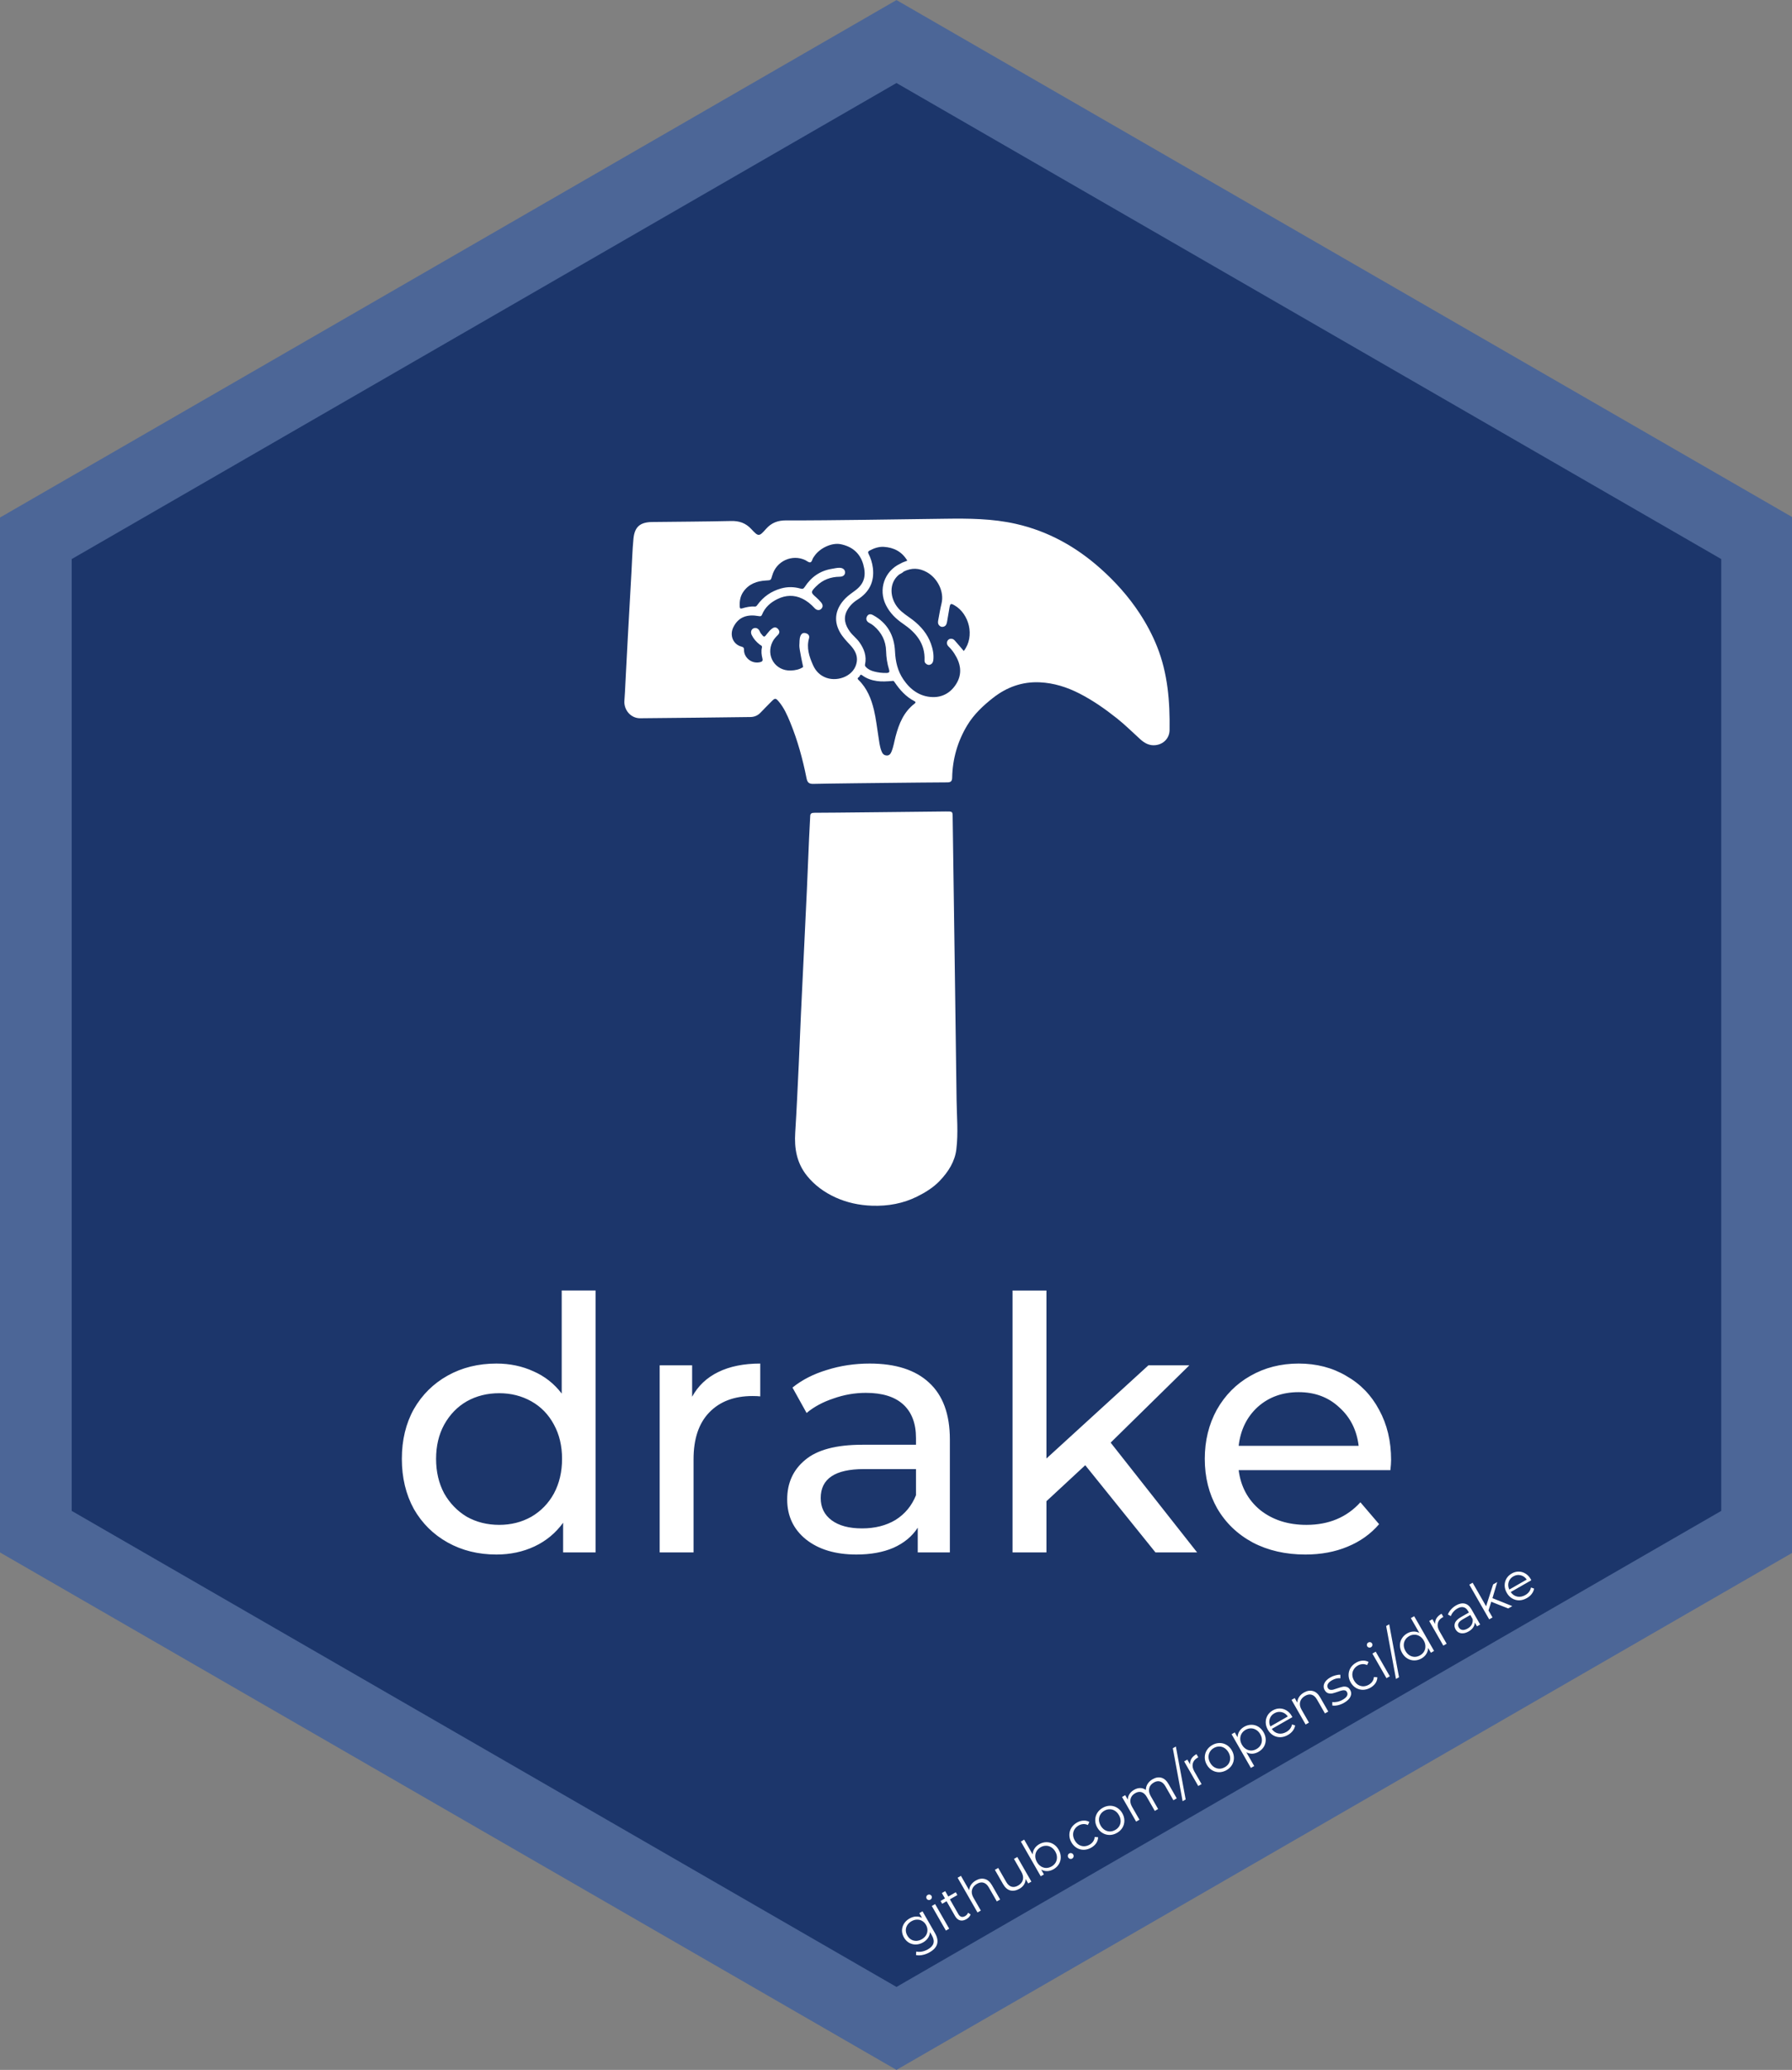
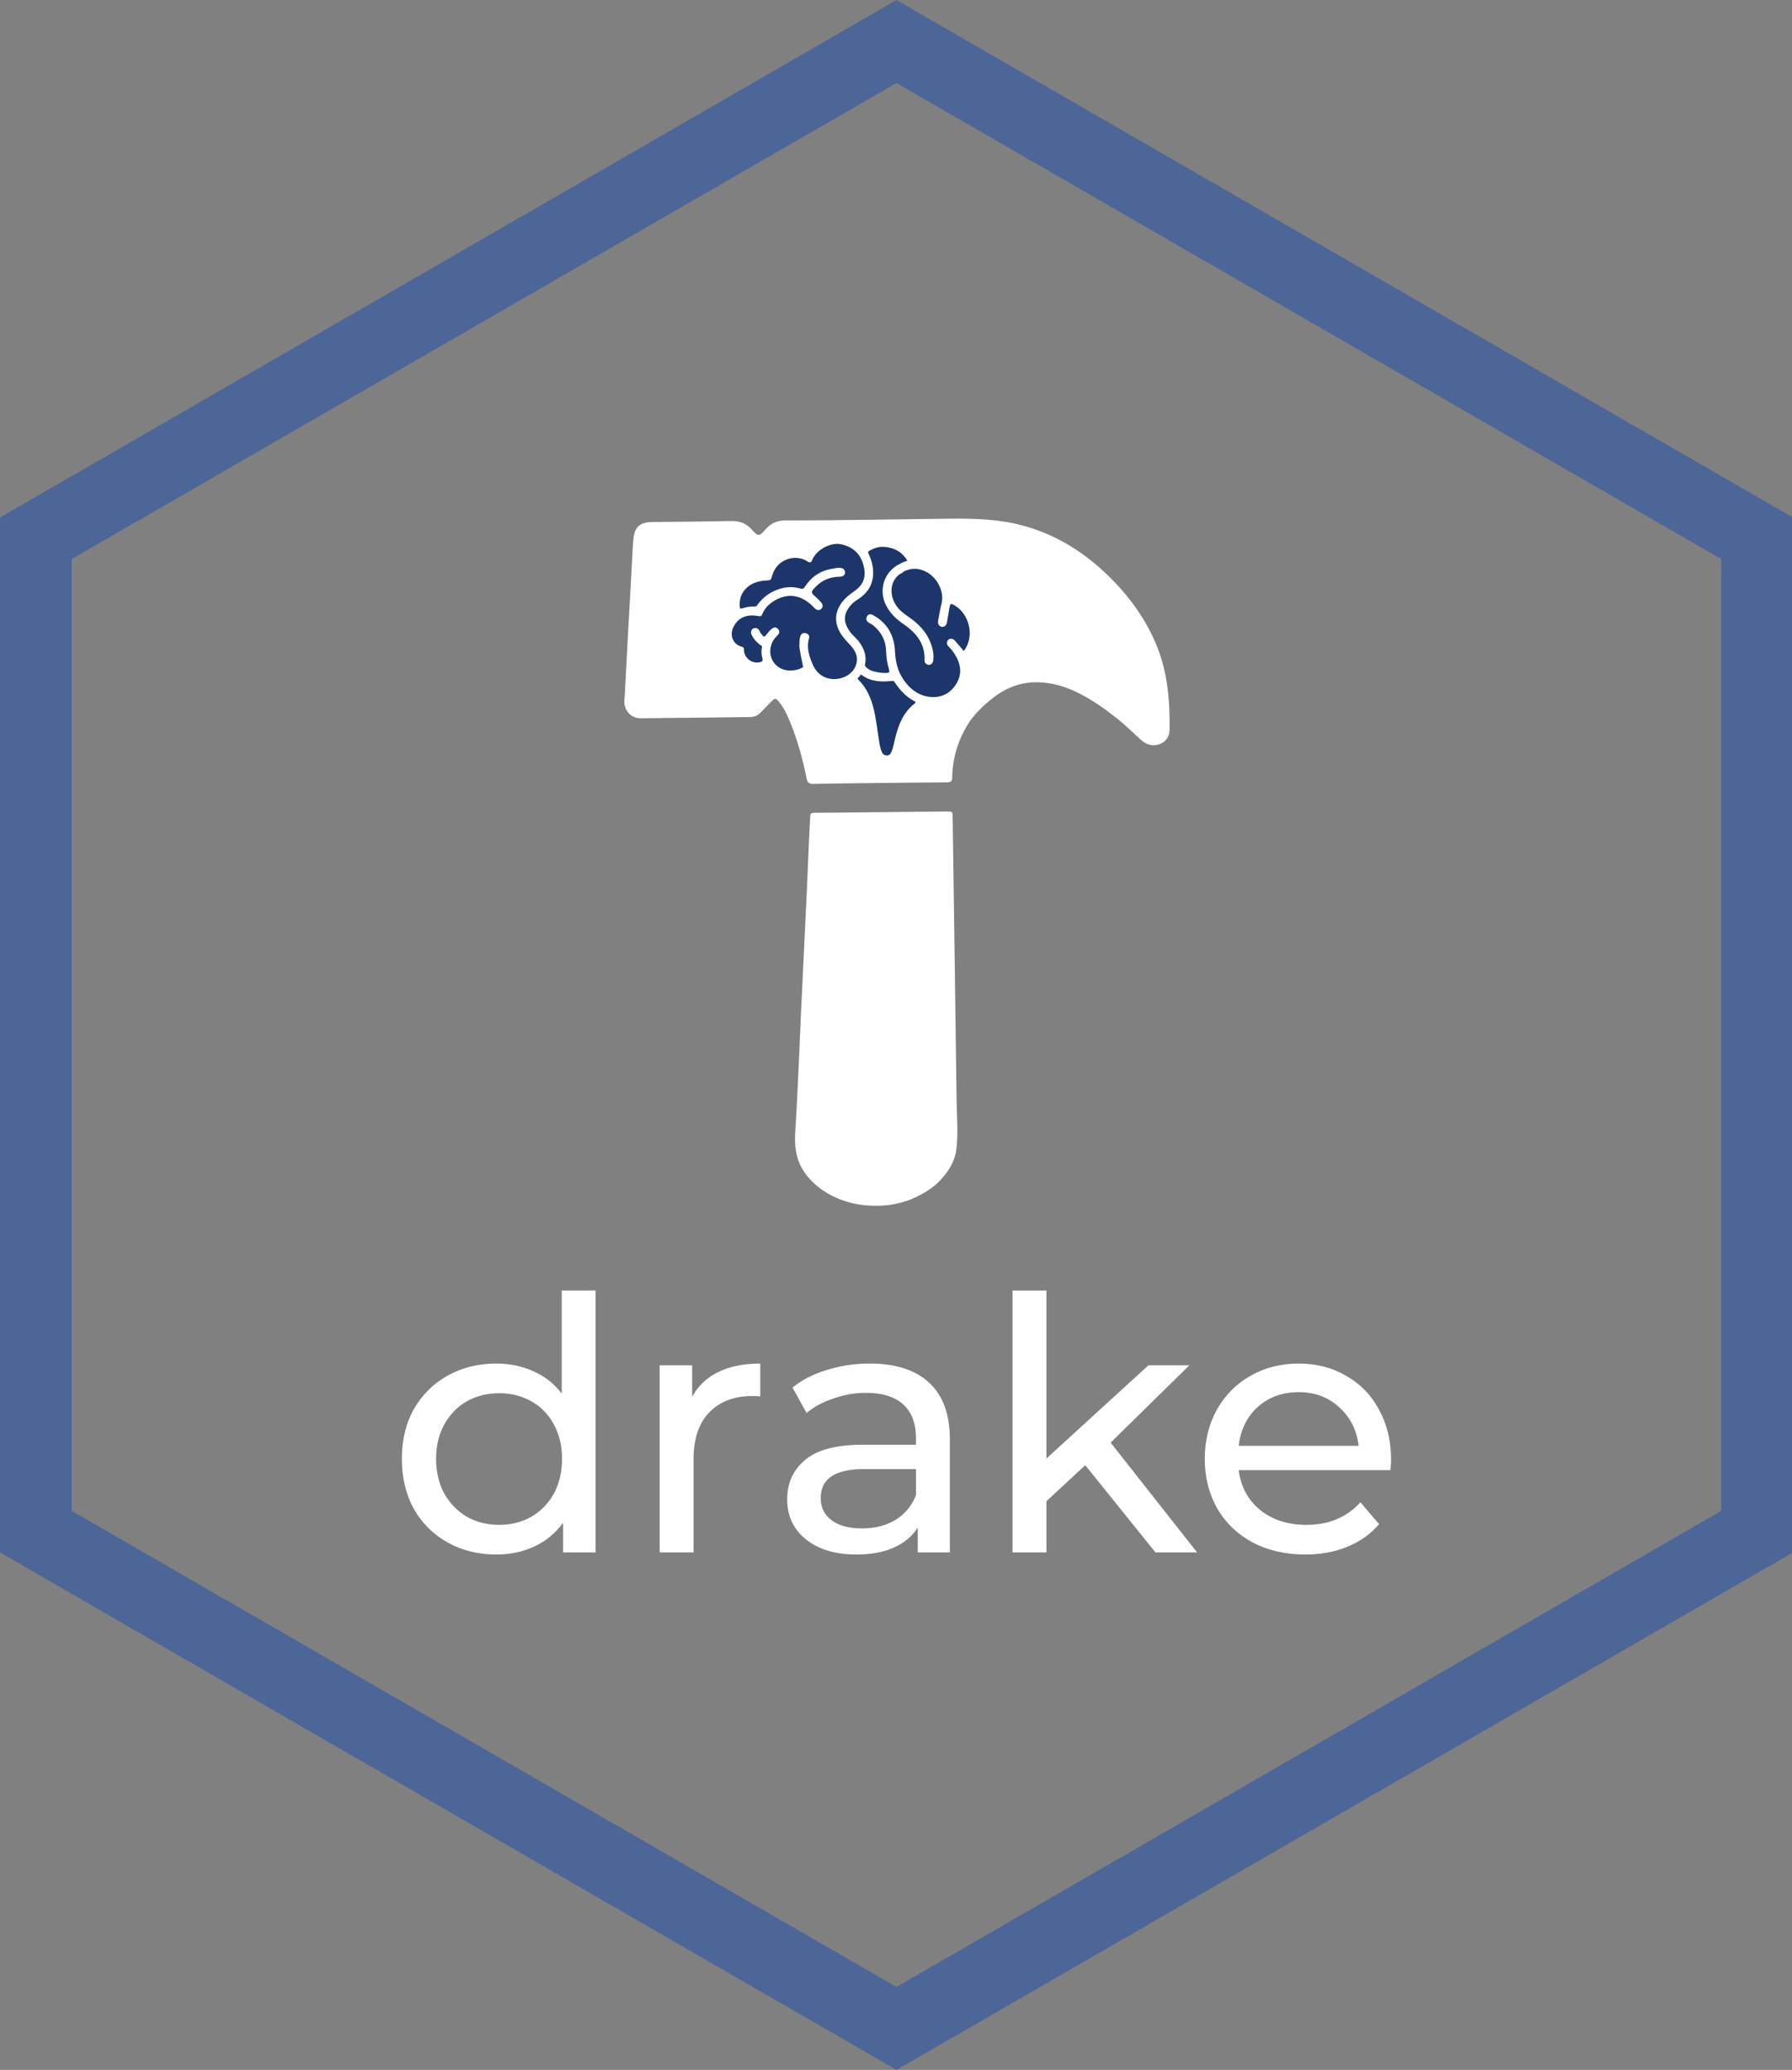
<svg xmlns="http://www.w3.org/2000/svg" xmlns:ns1="https://sketch.io/dtd/" xmlns:ns2="http://www.inkscape.org/namespaces/inkscape" xmlns:ns3="http://sodipodi.sourceforge.net/DTD/sodipodi-0.dtd" version="1.1" ns1:metadata="eyJ0aXRsZSI6IkxvZ29NYWtyIiwiZGVzY3JpcHRpb24iOiJtYWRlIHdpdGggaHR0cDovL2xvZ29tYWtyLmNvbSIsIm1ldGFkYXRhIjp7InVzZXJBZ2VudCI6eyJ1c2VyQWdlbnQiOiJNb3ppbGxhLzUuMCAoWDExOyBVYnVudHU7IExpbnV4IHg4Nl82NDsgcnY6NTYuMCkgR2Vja28vMjAxMDAxMDEgRmlyZWZveC81Ni4wIiwiZWRnZSI6ZmFsc2UsImZpcmVmb3giOnRydWUsImllIjpmYWxzZSwib3BlcmEiOmZhbHNlLCJjaHJvbWUiOmZhbHNlLCJzYWZhcmkiOmZhbHNlLCJibGFja2JlcnJ5IjpmYWxzZSwibWFjIjpmYWxzZSwid2luZG93cyI6ZmFsc2UsImxpbnV4Ijp0cnVlLCJhbmRyb2lkIjpmYWxzZSwiaW9zIjpmYWxzZSwiX21vYmlsZSI6ZmFsc2UsImNvcmRvdmEiOmZhbHNlLCJwaGFudG9tIjpmYWxzZSwiY2hyb21lQXBwIjpmYWxzZSwibm9kZSI6ZmFsc2UsIm5vZGV3ZWJraXQiOmZhbHNlLCJsYW5nIjoiZW4tdXMiLCJoaXN0b3J5Ijp0cnVlLCJjaG9vc2VFbnRyeSI6ZmFsc2UsImNhbnZhcyI6dHJ1ZSwiY3NzQmFja2dyb3VuZEJsZW5kTW9kZSI6ImJhY2tncm91bmRCbGVuZE1vZGUiLCJjc3NCYWNrZ3JvdW5kQ2xpcCI6ImJhY2tncm91bmRDbGlwIiwiY3NzRmlsdGVyIjoiZmlsdGVyIiwiY3NzVGV4dEZpbGxDb2xvciI6IndlYmtpdFRleHRGaWxsQ29sb3IiLCJjc3NUcmFuc2Zvcm0iOiJ0cmFuc2Zvcm0iLCJjc3NUcmFuc2Zvcm1PcmlnaW4iOiJ0cmFuc2Zvcm1PcmlnaW4iLCJjdHhfaW1hZ2VTbW9vdGhpbmciOnRydWUsImN0eF9saW5lRGFzaCI6dHJ1ZSwiY3R4X2JsaXAiOnRydWUsImdjbyI6eyJzb3VyY2Utb3ZlciI6dHJ1ZSwic291cmNlLWluIjp0cnVlLCJzb3VyY2Utb3V0Ijp0cnVlLCJzb3VyY2UtYXRvcCI6dHJ1ZSwiZGVzdGluYXRpb24tb3ZlciI6dHJ1ZSwiZGVzdGluYXRpb24taW4iOnRydWUsImRlc3RpbmF0aW9uLW91dCI6dHJ1ZSwiZGVzdGluYXRpb24tYXRvcCI6dHJ1ZSwibGlnaHRlciI6dHJ1ZSwiY29weSI6dHJ1ZSwieG9yIjp0cnVlLCJfX2NvbXBvc2l0ZSI6dHJ1ZSwibm9ybWFsIjp0cnVlLCJtdWx0aXBseSI6dHJ1ZSwic2NyZWVuIjp0cnVlLCJvdmVybGF5Ijp0cnVlLCJkYXJrZW4iOnRydWUsImxpZ2h0ZW4iOnRydWUsImNvbG9yLWRvZGdlIjp0cnVlLCJjb2xvci1idXJuIjp0cnVlLCJoYXJkLWxpZ2h0Ijp0cnVlLCJzb2Z0LWxpZ2h0Ijp0cnVlLCJkaWZmZXJlbmNlIjp0cnVlLCJleGNsdXNpb24iOnRydWUsImh1ZSI6dHJ1ZSwic2F0dXJhdGlvbiI6dHJ1ZSwiY29sb3IiOnRydWUsImx1bWlub3NpdHkiOnRydWUsIl9fYmxlbmQiOnRydWV9LCJfcGl4ZWxSYXRpbyI6MSwicGl4ZWxSYXRpbyI6MSwiaWRiIjp0cnVlLCJpbmNvZ25pdG8iOmZhbHNlLCJpb19ibG9iIjp0cnVlLCJpZGJfYmxvYiI6dHJ1ZSwiY2xpcGJvYXJkIjp0cnVlfX0sImNsaXBQYXRoIjp7ImVuYWJsZWQiOnRydWV9LCJleHBvcnREUEkiOjcyLCJleHBvcnRGb3JtYXQiOiJwbmciLCJleHBvcnRRdWFsaXR5IjowLjk1LCJzY2FsZSI6MSwidW5pdHMiOiIlIiwid2lkdGgiOjEwMCwiaGVpZ2h0IjoxMDAsInBhZ2VzIjp7Imxlbmd0aCI6MSwiZGF0YSI6W3sid2lkdGgiOjEwMCwiaGVpZ2h0IjoxMDB9XX19" width="457.047" height="527.768" viewBox="463.36 86 457.047 527.768" ns1:version="5.1.37" id="svg2" ns2:version="0.92.1 r15371" ns3:docname="logo.svg">
  <rect x="463.36" y="86" width="457.047" height="527.768" fill="#808080" stroke="none" />
  <defs id="defs23" />
  <ns3:namedview pagecolor="#ffffff" bordercolor="#666666" borderopacity="1" objecttolerance="10" gridtolerance="10" guidetolerance="10" ns2:pageopacity="0" ns2:pageshadow="2" ns2:window-width="1536" ns2:window-height="804" id="namedview21" showgrid="false" ns2:zoom="1.19" ns2:cx="176.68483" ns2:cy="238.02679" ns2:window-x="-8" ns2:window-y="-8" ns2:window-maximized="1" ns2:current-layer="svg2" showguides="false" />
-   <path style="fill:#1c366b;fill-opacity:1;stroke:#1c366b;stroke-width:1.03;stroke-opacity:1" d="M 582.169,537.484 473.319,475.296 l 0.215,-125.401 0.215,-125.401 109.119,-62.353 109.119,-62.353 5.6,3.174 c 3.08,1.746 52.214,29.816 109.186,62.38 l 103.585,59.206 v 125.34 125.34 l -108.635,62.218 c -59.749,34.22 -109.101,62.22 -109.67,62.224 -0.569,0.003 -50.017,-27.979 -109.885,-62.183 z" id="path4525" ns2:connector-curvature="0" />
  <path id="path833" style="font-style:normal;font-variant:normal;font-weight:500;font-stretch:normal;font-size:90px;line-height:1.25;font-family:Montserrat;-inkscape-font-specification:'Montserrat Medium';letter-spacing:0px;word-spacing:0px;fill:#ffffff;fill-opacity:1;stroke:none;stroke-width:1px;stroke-linecap:butt;stroke-linejoin:miter;stroke-opacity:1" d="m 818.158,458.244 q 0,0.99 -0.18,2.61 h -38.7 q 0.81,6.3 5.49,10.17 4.77,3.78 11.79,3.78 8.55,0 13.77,-5.76 l 4.77,5.58 q -3.24,3.78 -8.1,5.76 -4.77,1.98 -10.71,1.98 -7.56,0 -13.41,-3.06 -5.85,-3.15 -9.09,-8.73 -3.15,-5.58 -3.15,-12.6 0,-6.93 3.06,-12.51 3.15,-5.58 8.55,-8.64 5.49,-3.15 12.33,-3.15 6.84,0 12.15,3.15 5.4,3.06 8.37,8.64 3.06,5.58 3.06,12.78 z m -23.58,-17.28 q -6.21,0 -10.44,3.78 -4.14,3.78 -4.86,9.9 h 30.6 q -0.72,-6.03 -4.95,-9.81 -4.14,-3.87 -10.35,-3.87 z m -54.428,18.63 -9.9,9.18 v 13.05 h -8.64 v -66.78 h 8.64 v 42.84 l 26.01,-23.76 h 10.44 l -20.07,19.71 22.05,27.99 h -10.62 z m -54.959,-25.92 q 9.9,0 15.12,4.86 5.31,4.86 5.31,14.49 v 28.8 h -8.19 v -6.3 q -2.16,3.33 -6.21,5.13 -3.96,1.71 -9.45,1.71 -8.01,0 -12.87,-3.87 -4.77,-3.87 -4.77,-10.17 0,-6.3 4.59,-10.08 4.59,-3.87 14.58,-3.87 h 13.68 v -1.71 q 0,-5.58 -3.24,-8.55 -3.24,-2.97 -9.54,-2.97 -4.23,0 -8.28,1.44 -4.05,1.35 -6.84,3.69 l -3.6,-6.48 q 3.69,-2.97 8.82,-4.5 5.13,-1.62 10.89,-1.62 z m -1.98,42.03 q 4.95,0 8.55,-2.16 3.6,-2.25 5.22,-6.3 v -6.66 h -13.32 q -10.98,0 -10.98,7.38 0,3.6 2.79,5.67 2.79,2.07 7.74,2.07 z m -43.321,-33.57 q 2.25,-4.14 6.66,-6.3 4.41,-2.16 10.71,-2.16 v 8.37 q -0.72,-0.09 -1.98,-0.09 -7.02,0 -11.07,4.23 -3.96,4.14 -3.96,11.88 v 23.76 h -8.64 v -47.7 h 8.28 z m -24.628,-27.09 v 66.78 h -8.28 v -7.56 q -2.88,3.96 -7.29,6.03 -4.41,2.07 -9.72,2.07 -6.93,0 -12.42,-3.06 -5.49,-3.06 -8.64,-8.55 -3.06,-5.58 -3.06,-12.78 0,-7.2 3.06,-12.69 3.15,-5.49 8.64,-8.55 5.49,-3.06 12.42,-3.06 5.13,0 9.45,1.98 4.32,1.89 7.2,5.67 v -26.28 z m -24.57,59.76 q 4.5,0 8.19,-2.07 3.69,-2.16 5.76,-5.94 2.07,-3.87 2.07,-8.82 0,-4.95 -2.07,-8.73 -2.07,-3.87 -5.76,-5.94 -3.69,-2.07 -8.19,-2.07 -4.59,0 -8.28,2.07 -3.6,2.07 -5.76,5.94 -2.07,3.78 -2.07,8.73 0,4.95 2.07,8.82 2.16,3.78 5.76,5.94 3.69,2.07 8.28,2.07 z" />
-   <path id="path890" style="font-style:normal;font-variant:normal;font-weight:normal;font-stretch:normal;font-size:13.75px;line-height:1.25;font-family:Montserrat;-inkscape-font-specification:Montserrat;letter-spacing:0px;word-spacing:0px;fill:#ffffff;fill-opacity:1;stroke:none;stroke-width:1px;stroke-linecap:butt;stroke-linejoin:miter;stroke-opacity:1" d="m 853.916,488.924 -5.25,3.007 q 0.632,0.937 1.661,1.156 1.022,0.207 2.06,-0.387 0.585,-0.335 0.958,-0.818 0.366,-0.495 0.492,-1.106 l 0.792,0.276 q -0.131,0.74 -0.613,1.365 -0.47,0.618 -1.222,1.048 -0.966,0.554 -1.95,0.578 -0.979,0.006 -1.813,-0.483 -0.834,-0.489 -1.361,-1.407 -0.526,-0.919 -0.549,-1.872 -0.011,-0.96 0.449,-1.762 0.472,-0.809 1.343,-1.308 0.871,-0.499 1.795,-0.49 0.924,0.009 1.735,0.512 0.804,0.49 1.337,1.421 z m -4.589,-0.985 q -0.907,0.519 -1.192,1.459 -0.28,0.921 0.169,1.9 l 4.45,-2.549 q -0.617,-0.883 -1.565,-1.1 -0.943,-0.236 -1.862,0.29 z m -5.628,6.472 -0.7,2.208 1.025,1.79 -0.847,0.485 -5.071,-8.853 0.847,-0.485 3.437,6.002 1.785,-5.57 1.05,-0.601 -1.215,4.103 5.06,2.03 -1.038,0.595 z m -8.987,0.932 q 1.229,-0.704 2.241,-0.459 1.005,0.233 1.695,1.438 l 2.228,3.89 -0.811,0.465 -0.56,-0.978 q -0.006,0.653 -0.41,1.249 -0.392,0.589 -1.155,1.026 -1.05,0.601 -1.957,0.456 -0.907,-0.146 -1.379,-0.969 -0.458,-0.799 -0.165,-1.617 0.304,-0.824 1.569,-1.548 l 1.993,-1.141 -0.219,-0.382 q -0.465,-0.811 -1.157,-0.969 -0.699,-0.17 -1.57,0.329 -0.597,0.342 -1.029,0.859 -0.44,0.505 -0.635,1.077 l -0.744,-0.414 q 0.245,-0.679 0.79,-1.276 0.538,-0.609 1.278,-1.033 z m 2.975,5.886 q 0.716,-0.41 1.044,-1.026 0.322,-0.628 0.217,-1.392 l -0.588,-1.026 -1.969,1.128 q -1.611,0.923 -0.968,2.044 0.314,0.549 0.916,0.632 0.595,0.071 1.347,-0.359 z m -8.289,-1.147 q -0.064,-0.803 0.336,-1.46 0.412,-0.664 1.283,-1.163 l 0.472,0.823 -0.21,0.104 q -0.99,0.567 -1.203,1.497 -0.212,0.93 0.416,2.027 l 1.831,3.198 -0.847,0.485 -3.595,-6.276 0.811,-0.465 z m -5.351,-1.99 5.071,8.853 -0.811,0.465 -0.711,-1.241 q -0.02,0.851 -0.461,1.547 -0.429,0.689 -1.217,1.14 -0.883,0.506 -1.831,0.51 -0.948,0.004 -1.771,-0.491 -0.823,-0.495 -1.356,-1.426 -0.533,-0.931 -0.544,-1.891 -0.011,-0.96 0.479,-1.764 0.484,-0.816 1.366,-1.321 0.764,-0.437 1.557,-0.464 0.798,-0.045 1.54,0.338 l -2.159,-3.77 z m 1.512,9.972 q 0.656,-0.376 1.01,-0.975 0.359,-0.618 0.336,-1.349 -0.011,-0.738 -0.421,-1.454 -0.41,-0.716 -1.041,-1.099 -0.619,-0.39 -1.327,-0.381 -0.703,-0.01 -1.359,0.366 -0.668,0.383 -1.027,1 -0.354,0.599 -0.343,1.337 0.023,0.732 0.433,1.448 0.41,0.716 1.03,1.106 0.631,0.383 1.334,0.393 0.708,-0.009 1.376,-0.392 z m -8.658,-7.464 0.776,-0.444 2.5,13.495 -0.776,0.444 z m -3.514,7.02 0.847,-0.485 3.595,6.276 -0.847,0.485 z m -0.356,-1.618 q -0.262,0.15 -0.544,0.074 -0.281,-0.076 -0.425,-0.327 -0.137,-0.239 -0.06,-0.52 0.076,-0.281 0.339,-0.432 0.263,-0.15 0.544,-0.074 0.275,0.065 0.411,0.303 0.15,0.263 0.074,0.544 -0.076,0.281 -0.339,0.432 z m -0.125,10.308 q -0.931,0.533 -1.903,0.551 -0.96,0.011 -1.795,-0.477 -0.841,-0.501 -1.367,-1.419 -0.526,-0.919 -0.525,-1.886 7.5e-4,-0.967 0.496,-1.79 0.507,-0.829 1.438,-1.362 0.811,-0.465 1.628,-0.505 0.822,-0.059 1.54,0.338 l -0.386,0.792 q -0.577,-0.288 -1.184,-0.241 -0.614,0.035 -1.175,0.356 -0.68,0.39 -1.051,1.014 -0.366,0.606 -0.355,1.344 0.023,0.732 0.433,1.448 0.417,0.728 1.036,1.118 0.625,0.371 1.339,0.374 0.72,-0.016 1.4,-0.406 0.561,-0.321 0.908,-0.821 0.347,-0.5 0.391,-1.143 l 0.878,0.067 q -0.021,0.82 -0.481,1.512 -0.467,0.679 -1.266,1.137 z m -6.745,3.863 q -0.764,0.437 -1.591,0.626 -0.822,0.17 -1.407,0.061 l -8.8e-4,-0.887 q 0.571,0.085 1.284,-0.054 0.706,-0.151 1.35,-0.52 0.859,-0.492 1.114,-0.987 0.26,-0.514 -0.02,-1.003 -0.198,-0.346 -0.534,-0.407 -0.343,-0.073 -0.744,0.03 -0.408,0.091 -1.035,0.323 -0.846,0.294 -1.393,0.418 -0.554,0.111 -1.093,-0.055 -0.527,-0.173 -0.889,-0.806 -0.451,-0.787 -0.082,-1.664 0.369,-0.877 1.539,-1.547 0.609,-0.349 1.313,-0.53 0.697,-0.193 1.241,-0.156 l 0.02,0.892 q -1.083,-0.093 -2.157,0.522 -0.811,0.465 -1.065,0.99 -0.242,0.519 0.025,0.984 0.205,0.358 0.555,0.443 0.362,0.078 0.769,-0.013 0.401,-0.103 1.071,-0.344 0.834,-0.287 1.369,-0.404 0.535,-0.117 1.056,0.045 0.52,0.162 0.869,0.77 0.472,0.823 0.06,1.709 -0.407,0.867 -1.624,1.564 z m -10.227,-2.62 q 1.181,-0.677 2.27,-0.381 1.093,0.277 1.845,1.589 l 2.084,3.639 -0.847,0.485 -2.036,-3.556 q -0.56,-0.978 -1.343,-1.211 -0.783,-0.233 -1.69,0.286 -1.014,0.581 -1.262,1.531 -0.243,0.931 0.365,1.993 l 1.886,3.293 -0.847,0.485 -3.595,-6.276 0.811,-0.465 0.663,1.157 q 0.018,-0.771 0.449,-1.43 0.436,-0.678 1.247,-1.142 z m -2.959,6.274 -5.25,3.007 q 0.632,0.937 1.661,1.156 1.022,0.207 2.06,-0.387 0.585,-0.335 0.958,-0.818 0.366,-0.495 0.492,-1.106 l 0.792,0.276 q -0.131,0.74 -0.613,1.365 -0.47,0.618 -1.222,1.048 -0.966,0.554 -1.95,0.578 -0.979,0.006 -1.813,-0.483 -0.834,-0.489 -1.361,-1.407 -0.526,-0.919 -0.549,-1.872 -0.011,-0.96 0.449,-1.762 0.472,-0.809 1.343,-1.308 0.871,-0.499 1.795,-0.49 0.924,0.009 1.735,0.512 0.804,0.49 1.337,1.421 z m -4.589,-0.985 q -0.907,0.519 -1.192,1.459 -0.281,0.921 0.169,1.9 l 4.45,-2.549 q -0.617,-0.883 -1.565,-1.1 -0.943,-0.236 -1.862,0.29 z m -7.704,3.446 q 0.883,-0.506 1.831,-0.51 0.941,-0.016 1.764,0.479 0.823,0.495 1.356,1.426 0.54,0.943 0.551,1.903 0.011,0.96 -0.472,1.776 -0.478,0.797 -1.373,1.309 -0.764,0.437 -1.562,0.482 -0.793,0.026 -1.535,-0.357 l 2.002,3.496 -0.847,0.485 -4.92,-8.591 0.811,-0.465 0.711,1.241 q 0.026,-0.839 0.456,-1.529 0.441,-0.696 1.229,-1.147 z m 3.166,5.666 q 0.656,-0.376 1.022,-0.982 0.359,-0.618 0.336,-1.349 -0.011,-0.738 -0.421,-1.454 -0.41,-0.716 -1.035,-1.087 -0.619,-0.39 -1.334,-0.393 -0.715,-0.003 -1.371,0.373 -0.668,0.383 -1.027,1 -0.347,0.611 -0.336,1.349 0.016,0.72 0.426,1.436 0.41,0.716 1.03,1.106 0.631,0.383 1.334,0.393 0.708,-0.009 1.376,-0.392 z m -7.659,5.385 q -0.907,0.519 -1.867,0.531 -0.967,-7.5e-4 -1.801,-0.489 -0.834,-0.489 -1.361,-1.407 -0.526,-0.919 -0.525,-1.886 7.5e-4,-0.967 0.496,-1.79 0.495,-0.823 1.402,-1.342 0.907,-0.519 1.867,-0.531 0.96,-0.011 1.783,0.484 0.834,0.489 1.361,1.407 0.526,0.919 0.525,1.886 0.011,0.96 -0.477,1.795 -0.495,0.823 -1.402,1.342 z m -0.431,-0.752 q 0.668,-0.383 1.022,-0.982 0.359,-0.618 0.336,-1.349 -0.023,-0.732 -0.433,-1.448 -0.41,-0.716 -1.029,-1.106 -0.619,-0.39 -1.327,-0.381 -0.703,-0.01 -1.371,0.373 -0.668,0.383 -1.027,1 -0.354,0.599 -0.343,1.337 0.023,0.732 0.433,1.448 0.41,0.716 1.029,1.106 0.631,0.383 1.334,0.393 0.708,-0.009 1.376,-0.392 z m -8.862,-0.708 q -0.064,-0.803 0.336,-1.46 0.412,-0.664 1.283,-1.163 l 0.472,0.823 -0.21,0.104 q -0.99,0.567 -1.203,1.497 -0.212,0.93 0.416,2.027 l 1.831,3.198 -0.847,0.485 -3.595,-6.276 0.811,-0.465 z m -4.409,-4.114 0.776,-0.444 2.5,13.495 -0.776,0.444 z m -5.153,7.895 q 1.181,-0.677 2.239,-0.379 1.07,0.291 1.828,1.615 l 2.084,3.639 -0.847,0.485 -2.036,-3.556 q -0.56,-0.978 -1.331,-1.218 -0.759,-0.247 -1.618,0.245 -0.978,0.56 -1.191,1.49 -0.219,0.918 0.389,1.98 l 1.886,3.293 -0.847,0.485 -2.036,-3.556 q -0.56,-0.978 -1.331,-1.218 -0.759,-0.247 -1.63,0.252 -0.966,0.554 -1.191,1.49 -0.219,0.918 0.389,1.98 l 1.886,3.293 -0.847,0.485 -3.595,-6.276 0.811,-0.465 0.656,1.145 q 0.006,-0.764 0.425,-1.416 0.419,-0.652 1.194,-1.096 0.787,-0.451 1.552,-0.445 0.776,-7.7e-4 1.438,0.491 -0.009,-0.819 0.437,-1.534 0.451,-0.734 1.286,-1.212 z m -9.086,13.681 q -0.907,0.519 -1.867,0.531 -0.967,-7.5e-4 -1.801,-0.489 -0.834,-0.489 -1.361,-1.407 -0.526,-0.919 -0.525,-1.886 7.5e-4,-0.967 0.496,-1.79 0.495,-0.823 1.402,-1.342 0.907,-0.519 1.867,-0.531 0.96,-0.011 1.783,0.484 0.834,0.489 1.361,1.407 0.526,0.919 0.525,1.886 0.011,0.96 -0.477,1.795 -0.495,0.823 -1.402,1.342 z m -0.431,-0.752 q 0.668,-0.383 1.022,-0.982 0.359,-0.618 0.336,-1.349 -0.023,-0.732 -0.433,-1.448 -0.41,-0.716 -1.03,-1.106 -0.619,-0.39 -1.327,-0.381 -0.703,-0.01 -1.371,0.373 -0.668,0.383 -1.027,1 -0.354,0.599 -0.343,1.337 0.023,0.732 0.433,1.448 0.41,0.716 1.029,1.106 0.631,0.383 1.334,0.393 0.708,-0.009 1.376,-0.392 z m -6.129,4.508 q -0.931,0.533 -1.903,0.551 -0.96,0.011 -1.795,-0.477 -0.841,-0.501 -1.367,-1.419 -0.526,-0.919 -0.525,-1.886 7.5e-4,-0.967 0.496,-1.79 0.507,-0.829 1.438,-1.362 0.811,-0.465 1.628,-0.505 0.822,-0.059 1.54,0.338 l -0.386,0.792 q -0.577,-0.288 -1.184,-0.241 -0.614,0.035 -1.175,0.356 -0.68,0.39 -1.051,1.014 -0.366,0.606 -0.355,1.344 0.023,0.732 0.433,1.448 0.417,0.728 1.036,1.118 0.625,0.371 1.339,0.374 0.72,-0.016 1.4,-0.406 0.561,-0.321 0.908,-0.821 0.347,-0.5 0.391,-1.143 l 0.878,0.067 q -0.021,0.82 -0.481,1.512 -0.467,0.679 -1.266,1.137 z m -4.871,2.79 q -0.263,0.15 -0.563,0.069 -0.288,-0.088 -0.445,-0.363 -0.157,-0.274 -0.081,-0.556 0.082,-0.3 0.344,-0.451 0.262,-0.15 0.563,-0.069 0.293,0.07 0.451,0.344 0.157,0.274 0.076,0.575 -0.082,0.3 -0.344,0.451 z m -8.406,-3.663 q 0.883,-0.506 1.831,-0.51 0.941,-0.016 1.764,0.479 0.823,0.495 1.356,1.426 0.533,0.931 0.544,1.891 0.011,0.96 -0.472,1.776 -0.484,0.816 -1.366,1.321 -0.787,0.451 -1.611,0.479 -0.812,0.021 -1.556,-0.392 l 0.711,1.241 -0.811,0.465 -5.071,-8.853 0.847,-0.485 2.159,3.77 q 0.045,-0.834 0.476,-1.493 0.436,-0.678 1.2,-1.115 z m 3.166,5.666 q 0.656,-0.376 1.022,-0.982 0.359,-0.618 0.336,-1.349 -0.011,-0.738 -0.421,-1.454 -0.41,-0.716 -1.041,-1.099 -0.619,-0.39 -1.327,-0.381 -0.715,-0.003 -1.371,0.373 -0.668,0.383 -1.027,1 -0.354,0.599 -0.343,1.337 0.023,0.732 0.433,1.448 0.41,0.716 1.03,1.106 0.631,0.383 1.334,0.393 0.708,-0.009 1.376,-0.392 z m -8.756,-2.401 3.595,6.276 -0.811,0.465 -0.656,-1.145 q -0.006,0.764 -0.406,1.421 -0.407,0.645 -1.159,1.076 -1.229,0.704 -2.334,0.434 -1.1,-0.289 -1.859,-1.613 l -2.084,-3.639 0.847,-0.485 2.036,3.556 q 0.567,0.99 1.35,1.223 0.783,0.233 1.69,-0.286 0.99,-0.567 1.221,-1.492 0.224,-0.937 -0.391,-2.01 l -1.886,-3.293 z m -10.572,5.991 q 1.181,-0.677 2.27,-0.381 1.093,0.277 1.845,1.589 l 2.084,3.639 -0.847,0.485 -2.036,-3.556 q -0.56,-0.978 -1.343,-1.211 -0.783,-0.233 -1.69,0.286 -1.014,0.581 -1.262,1.531 -0.243,0.931 0.365,1.993 l 1.886,3.293 -0.847,0.485 -5.071,-8.853 0.847,-0.485 2.105,3.675 q 0.032,-0.747 0.469,-1.394 0.438,-0.647 1.225,-1.098 z m -1.337,8.657 q -0.116,0.351 -0.405,0.676 -0.285,0.306 -0.666,0.524 -0.883,0.506 -1.634,0.302 -0.751,-0.204 -1.249,-1.075 l -2.173,-3.794 -1.122,0.642 -0.41,-0.716 1.122,-0.642 -0.786,-1.372 0.847,-0.485 0.786,1.372 1.909,-1.093 0.41,0.716 -1.909,1.093 2.146,3.747 q 0.321,0.561 0.766,0.702 0.45,0.122 0.975,-0.178 0.263,-0.15 0.453,-0.371 0.203,-0.227 0.293,-0.485 z m -9.897,-2.159 0.847,-0.485 3.595,6.276 -0.847,0.485 z m -0.356,-1.618 q -0.263,0.15 -0.544,0.074 -0.281,-0.076 -0.425,-0.327 -0.137,-0.239 -0.06,-0.52 0.076,-0.281 0.339,-0.432 0.263,-0.15 0.544,-0.074 0.275,0.065 0.411,0.303 0.15,0.263 0.074,0.544 -0.076,0.281 -0.339,0.432 z m -2.013,2.975 3.157,5.512 q 0.916,1.599 0.566,2.813 -0.331,1.22 -1.906,2.122 -0.871,0.499 -1.809,0.687 -0.919,0.194 -1.668,0.02 l 0.06,-0.89 q 0.686,0.146 1.46,0.004 0.786,-0.149 1.502,-0.559 1.193,-0.683 1.433,-1.565 0.246,-0.87 -0.423,-2.039 l -0.458,-0.799 q -0.052,0.822 -0.519,1.501 -0.455,0.672 -1.23,1.117 -0.883,0.506 -1.829,0.541 -0.941,0.016 -1.755,-0.437 -0.809,-0.472 -1.315,-1.355 -0.506,-0.883 -0.496,-1.807 0.021,-0.931 0.518,-1.723 0.497,-0.792 1.392,-1.304 0.799,-0.458 1.628,-0.505 0.829,-0.047 1.571,0.336 l -0.69,-1.205 z m -0.182,7.124 q 0.68,-0.39 1.065,-0.99 0.378,-0.613 0.376,-1.308 0.01,-0.703 -0.373,-1.371 -0.383,-0.668 -0.987,-1.004 -0.599,-0.354 -1.312,-0.326 -0.708,0.009 -1.4,0.406 -0.68,0.39 -1.065,0.99 -0.373,0.594 -0.382,1.297 0.002,0.696 0.385,1.364 0.383,0.668 0.982,1.022 0.611,0.347 1.319,0.338 0.713,-0.028 1.393,-0.418 z" />
-   <path d="m 692.005,107.168 210.353,121.378 0,242.694 -210.353,121.378 -210.353,-121.378 0,-242.694 z m 0,-21.15 -228.645,131.937 0,263.877 228.645,131.937 228.645,-131.937 0,-263.877 z" id="path4" style="fill:#4c6697;fill-opacity:1" ns2:connector-curvature="0" />
+   <path d="m 692.005,107.168 210.353,121.378 0,242.694 -210.353,121.378 -210.353,-121.378 0,-242.694 z m 0,-21.15 -228.645,131.937 0,263.877 228.645,131.937 228.645,-131.937 0,-263.877 " id="path4" style="fill:#4c6697;fill-opacity:1" ns2:connector-curvature="0" />
  <g id="g14-7-6" transform="matrix(-1.999,-0.053,-0.053,1.999,1161.546,-144.688)">
    <g id="g12-3-4">
      <path style="clip-rule:evenodd;fill:#ffffff;fill-rule:evenodd" d="m 263.986,211.75 c -0.042,-0.736 -0.048,-1.474 -0.068,-2.211 -0.053,-2.014 -0.102,-4.027 -0.158,-6.042 -0.075,-2.679 -0.156,-5.356 -0.236,-8.036 -0.043,-1.457 -0.043,-2.917 -0.146,-4.369 -0.107,-1.52 -0.798,-2.126 -2.327,-2.185 -3.351,-0.13 -6.703,-0.229 -10.052,-0.395 -1.045,-0.051 -1.877,0.204 -2.619,0.967 -0.931,0.955 -1.008,0.953 -1.863,-0.071 -0.684,-0.819 -1.493,-1.135 -2.539,-1.16 -3.244,-0.074 -6.486,-0.205 -9.729,-0.327 -3.514,-0.133 -7.025,-0.281 -10.538,-0.422 -3.023,-0.122 -6.036,-0.182 -9.035,0.414 -4.163,0.826 -7.776,2.727 -10.984,5.442 -1.925,1.63 -3.646,3.456 -5.096,5.541 -0.92,1.323 -1.706,2.71 -2.339,4.178 -1.459,3.384 -1.835,6.973 -1.878,10.612 -0.013,1.027 0.716,1.815 1.732,1.961 0.773,0.111 1.396,-0.206 1.968,-0.695 1.01,-0.863 1.968,-1.777 3.039,-2.582 1.545,-1.161 3.137,-2.216 4.876,-3.048 1.604,-0.767 3.289,-1.255 5.082,-1.293 2.241,-0.047 4.201,0.723 5.908,2.132 1.242,1.025 2.397,2.174 3.193,3.57 1.183,2.074 1.778,4.348 1.76,6.756 -0.003,0.421 0.142,0.595 0.602,0.607 2.141,0.056 4.281,0.16 6.422,0.227 1.053,0.033 9.553,0.357 10.632,0.42 0.588,0.035 0.789,-0.174 0.907,-0.688 0.553,-2.422 1.264,-4.797 2.271,-7.074 0.407,-0.921 0.84,-1.834 1.514,-2.597 0.422,-0.477 0.513,-0.465 0.936,-0.016 0.456,0.486 0.916,0.971 1.362,1.467 0.347,0.385 0.779,0.58 1.284,0.6 4.683,0.182 9.364,0.368 14.048,0.528 1.197,0.044 2.14,-1.013 2.071,-2.211 z" id="path4508" ns2:connector-curvature="0" />
      <path style="clip-rule:evenodd;fill:#ffffff;fill-rule:evenodd;stroke-width:0.888" d="m 240.528,257.661 c -0.047,-2.188 -0.065,-4.376 -0.109,-6.563 -0.069,-3.465 -0.149,-6.93 -0.223,-10.395 -0.04,-1.82 -0.083,-3.637 -0.115,-5.456 -0.04,-2.188 -0.066,-4.374 -0.105,-6.561 -0.018,-0.951 -0.055,-1.903 -0.07,-2.854 -0.005,-0.306 -0.161,-0.405 -0.559,-0.414 -1.349,-0.026 -14.764,-0.539 -16.683,-0.607 -0.896,-0.032 -0.894,-0.03 -0.922,0.656 -0.488,12.028 -0.985,24.055 -1.457,36.085 -0.083,2.101 -0.341,4.202 -0.135,6.308 0.147,1.506 0.911,2.848 2.038,4.08 0.769,0.841 1.738,1.488 2.812,2.056 1.735,0.918 3.648,1.332 5.72,1.313 1.649,-0.015 3.193,-0.311 4.646,-0.921 1.519,-0.638 2.76,-1.536 3.709,-2.641 1.406,-1.64 1.743,-3.521 1.673,-5.481 -0.104,-2.869 -0.158,-5.736 -0.219,-8.605 z" id="path10-9-8" ns2:connector-curvature="0" />
    </g>
  </g>
  <path id="path10-7-1" style="clip-rule:evenodd;fill:#1c366b;fill-opacity:1;fill-rule:evenodd;stroke-width:2" d="m 709.169,251.989 c -0.779,-0.912 -1.537,-1.834 -2.337,-2.719 -0.47,-0.516 -1.239,-0.535 -1.645,-0.104 -0.436,0.46 -0.421,1.164 0.088,1.66 0.569,0.557 1.073,1.164 1.499,1.833 1.601,2.496 2.114,5.085 0.455,7.747 -1.376,2.207 -3.488,3.416 -6.037,3.332 -3.234,-0.104 -5.66,-1.88 -7.443,-4.517 -1.448,-2.144 -2,-4.534 -2.118,-7.12 -0.186,-4.042 -1.928,-7.265 -5.599,-9.258 -0.713,-0.387 -1.221,-0.26 -1.559,0.342 -0.334,0.597 -0.12,1.264 0.547,1.614 0.43,0.225 0.837,0.472 1.205,0.788 1.98,1.692 3.071,3.832 3.134,6.429 0.039,1.614 0.283,3.186 0.752,4.712 0.214,0.691 -0.056,0.84 -0.611,0.861 -1.087,0.041 -2.17,-0.108 -3.209,-0.375 -0.747,-0.192 -1.492,-0.522 -2.063,-1.127 -0.192,-0.205 -0.311,-0.346 -0.244,-0.654 0.463,-2.143 -0.229,-3.999 -1.459,-5.715 -0.696,-0.978 -1.687,-1.684 -2.394,-2.659 -1.211,-1.674 -1.766,-3.438 -0.732,-5.388 0.617,-1.165 1.561,-2.084 2.665,-2.78 2.989,-1.884 4.341,-4.539 3.927,-8.06 -0.152,-1.282 -0.547,-2.508 -1.124,-3.661 -0.195,-0.393 -0.048,-0.607 0.224,-0.754 1.142,-0.623 2.383,-1.06 3.675,-0.982 2.561,0.154 4.655,1.234 6,3.521 -0.408,0.155 -0.814,0.31 -1.22,0.465 -0.203,0.107 -0.402,0.221 -0.612,0.32 -4.026,1.914 -5.601,6.566 -3.621,10.54 1.012,2.028 2.543,3.518 4.391,4.779 3.271,2.232 5.646,5.033 5.458,9.316 -0.01,0.288 0.043,0.553 0.277,0.773 0.322,0.3 0.687,0.486 1.115,0.334 0.501,-0.177 0.771,-0.577 0.837,-1.103 0.185,-1.467 -0.115,-2.892 -0.597,-4.246 -0.892,-2.483 -2.535,-4.438 -4.613,-6.047 -1.248,-0.965 -2.629,-1.747 -3.69,-2.967 -2.242,-2.581 -2.496,-6.5 0.212,-8.639 0.398,-0.235 0.831,-0.41 1.158,-0.753 1.984,-0.985 3.915,-0.929 5.876,0.158 2.691,1.489 4.507,4.936 3.756,7.997 -0.325,1.323 -0.553,2.668 -0.796,4.009 -0.085,0.472 -0.214,0.982 0.082,1.424 0.281,0.421 0.699,0.61 1.207,0.48 0.66,-0.166 0.825,-0.714 0.924,-1.283 0.216,-1.214 0.397,-2.433 0.621,-3.646 0.186,-0.993 0.358,-1.042 1.248,-0.535 3.74,2.127 5.304,7.899 2.388,11.661 z m -12.543,13.415 c -2.773,2.119 -3.991,5.132 -4.845,8.37 -0.345,1.312 -0.539,2.673 -1.07,3.932 -0.239,0.567 -0.607,1.013 -1.346,0.91 -0.689,-0.094 -0.969,-0.552 -1.199,-1.14 -0.466,-1.192 -0.572,-2.454 -0.771,-3.695 -0.356,-2.237 -0.602,-4.49 -1.123,-6.698 -0.686,-2.907 -1.772,-5.611 -3.974,-7.747 -0.534,-0.516 0.245,-0.639 0.34,-0.971 0.06,-0.216 0.227,-0.478 0.623,-0.183 1.102,0.827 2.381,1.265 3.742,1.463 1.312,0.193 2.623,0.086 3.913,-0.01 0.329,-0.119 0.446,0.06 0.608,0.3 1.329,1.965 2.882,3.709 5.024,4.826 0.357,0.187 0.44,0.364 0.075,0.644 z m -14.735,-10.737 c -0.486,3.616 -4.719,5.22 -7.734,4.17 -1.646,-0.574 -2.754,-1.707 -3.451,-3.277 -0.964,-2.171 -1.691,-4.371 -1.013,-6.791 0.192,-0.687 -0.157,-1.162 -0.914,-1.342 -0.679,-0.16 -1.084,0.223 -1.293,0.793 -0.274,0.75 -0.184,1.561 -0.254,2.342 -0.071,0.8 0.973,5.514 0.973,5.514 -0.947,0.637 -2.016,0.848 -3.135,0.89 -3.996,0.144 -6.466,-3.759 -4.669,-7.348 0.344,-0.685 0.85,-1.203 1.37,-1.733 0.475,-0.485 0.463,-1.021 0.018,-1.515 -0.447,-0.492 -0.936,-0.517 -1.493,-0.11 -0.467,0.339 -0.844,0.759 -1.182,1.202 -0.868,1.134 -0.846,1.141 -1.739,-0.01 -0.118,-0.151 -0.162,-0.316 -0.237,-0.476 -0.328,-0.728 -0.98,-1.032 -1.601,-0.758 -0.603,0.266 -0.798,1.004 -0.444,1.714 0.484,0.977 1.185,1.763 2.05,2.432 0.221,0.17 0.659,0.267 0.548,0.732 -0.233,0.955 -0.106,1.896 0.127,2.83 0.137,0.545 -0.051,0.784 -0.604,0.912 -2.263,0.528 -4.15,-1.304 -4.091,-3.144 0.014,-0.447 -0.124,-0.691 -0.608,-0.812 -2.224,-0.555 -3.117,-2.93 -2.109,-4.97 1.333,-2.7 3.663,-3.317 6.401,-2.832 0.44,0.08 0.715,0.105 0.907,-0.362 0.76,-1.879 2.195,-3.132 3.957,-3.983 2.058,-0.995 4.18,-1.118 6.304,-0.096 1.216,0.584 2.222,1.413 3.125,2.402 0.523,0.574 1.184,0.657 1.636,0.277 0.558,-0.471 0.579,-1.104 0.02,-1.751 -0.367,-0.424 -0.749,-0.84 -1.173,-1.207 -1.483,-1.277 -1.496,-1.397 -0.105,-2.82 0.018,-0.018 0.041,-0.031 0.061,-0.048 1.652,-1.677 3.685,-2.411 6.009,-2.443 0.864,-0.01 1.358,-0.452 1.344,-1.138 -0.016,-0.696 -0.593,-1.137 -1.447,-1.138 -0.65,-6.8e-4 -1.27,0.164 -1.906,0.265 -3.026,0.481 -5.298,2.1 -6.929,4.618 -0.344,0.531 -0.62,0.547 -1.097,0.413 -1.639,-0.459 -3.264,-0.491 -4.933,-0.029 -2.52,0.699 -4.52,2.101 -6.048,4.195 -0.181,0.249 -0.336,0.451 -0.661,0.424 -1.125,-0.096 -2.203,0.159 -3.267,0.471 -0.441,0.13 -0.548,-0.071 -0.572,-0.447 -0.082,-1.368 0.127,-2.67 0.927,-3.81 1.395,-1.992 3.433,-2.726 5.756,-2.856 1.247,-0.069 1.265,-0.046 1.584,-1.211 1.054,-3.855 5.155,-5.519 8.4,-4.009 0.438,0.204 0.891,0.634 1.292,0.588 0.441,-0.054 0.523,-0.73 0.76,-1.135 0.09,-0.154 0.204,-0.296 0.304,-0.442 1.42,-2.107 4.498,-3.497 6.727,-3.05 2.953,0.594 4.965,2.309 5.765,5.2 0.711,2.57 0.417,4.689 -1.902,6.483 -0.904,0.698 -1.874,1.314 -2.676,2.136 -2.349,2.403 -3.191,5.403 -1.395,8.608 0.712,1.271 1.705,2.281 2.676,3.33 1.077,1.162 1.864,2.517 1.643,4.154 z" ns2:connector-curvature="0" />
</svg>